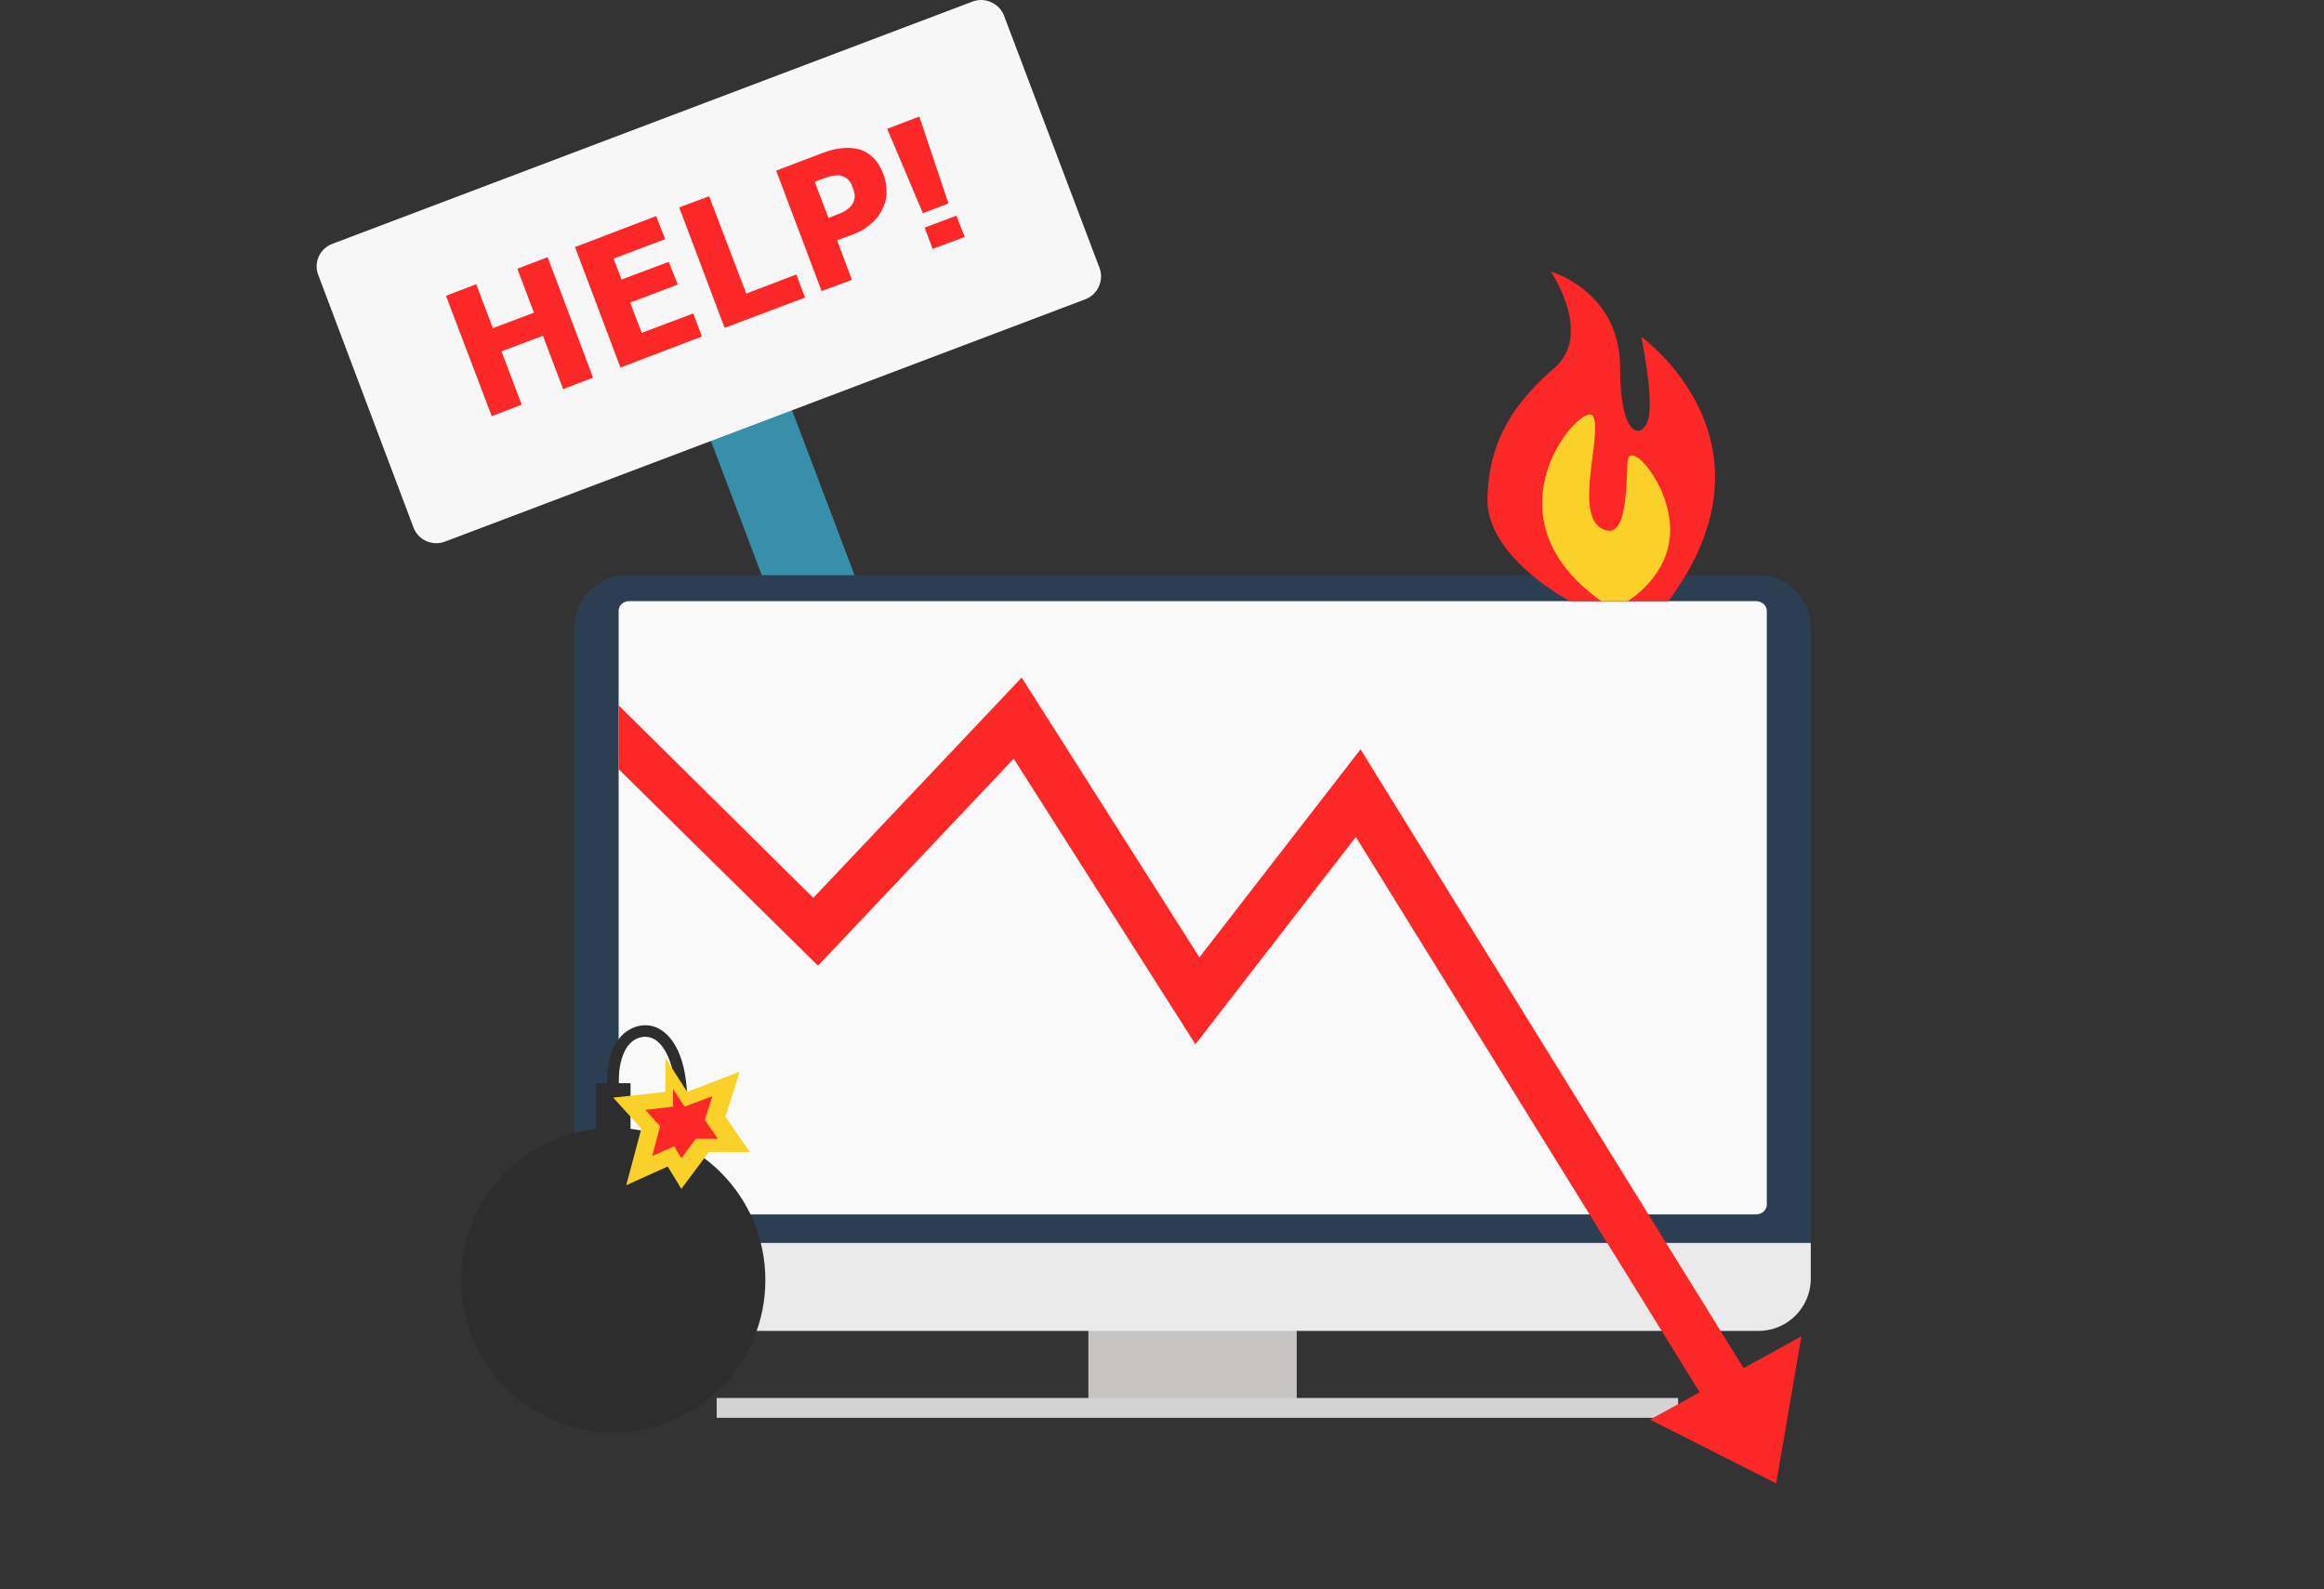
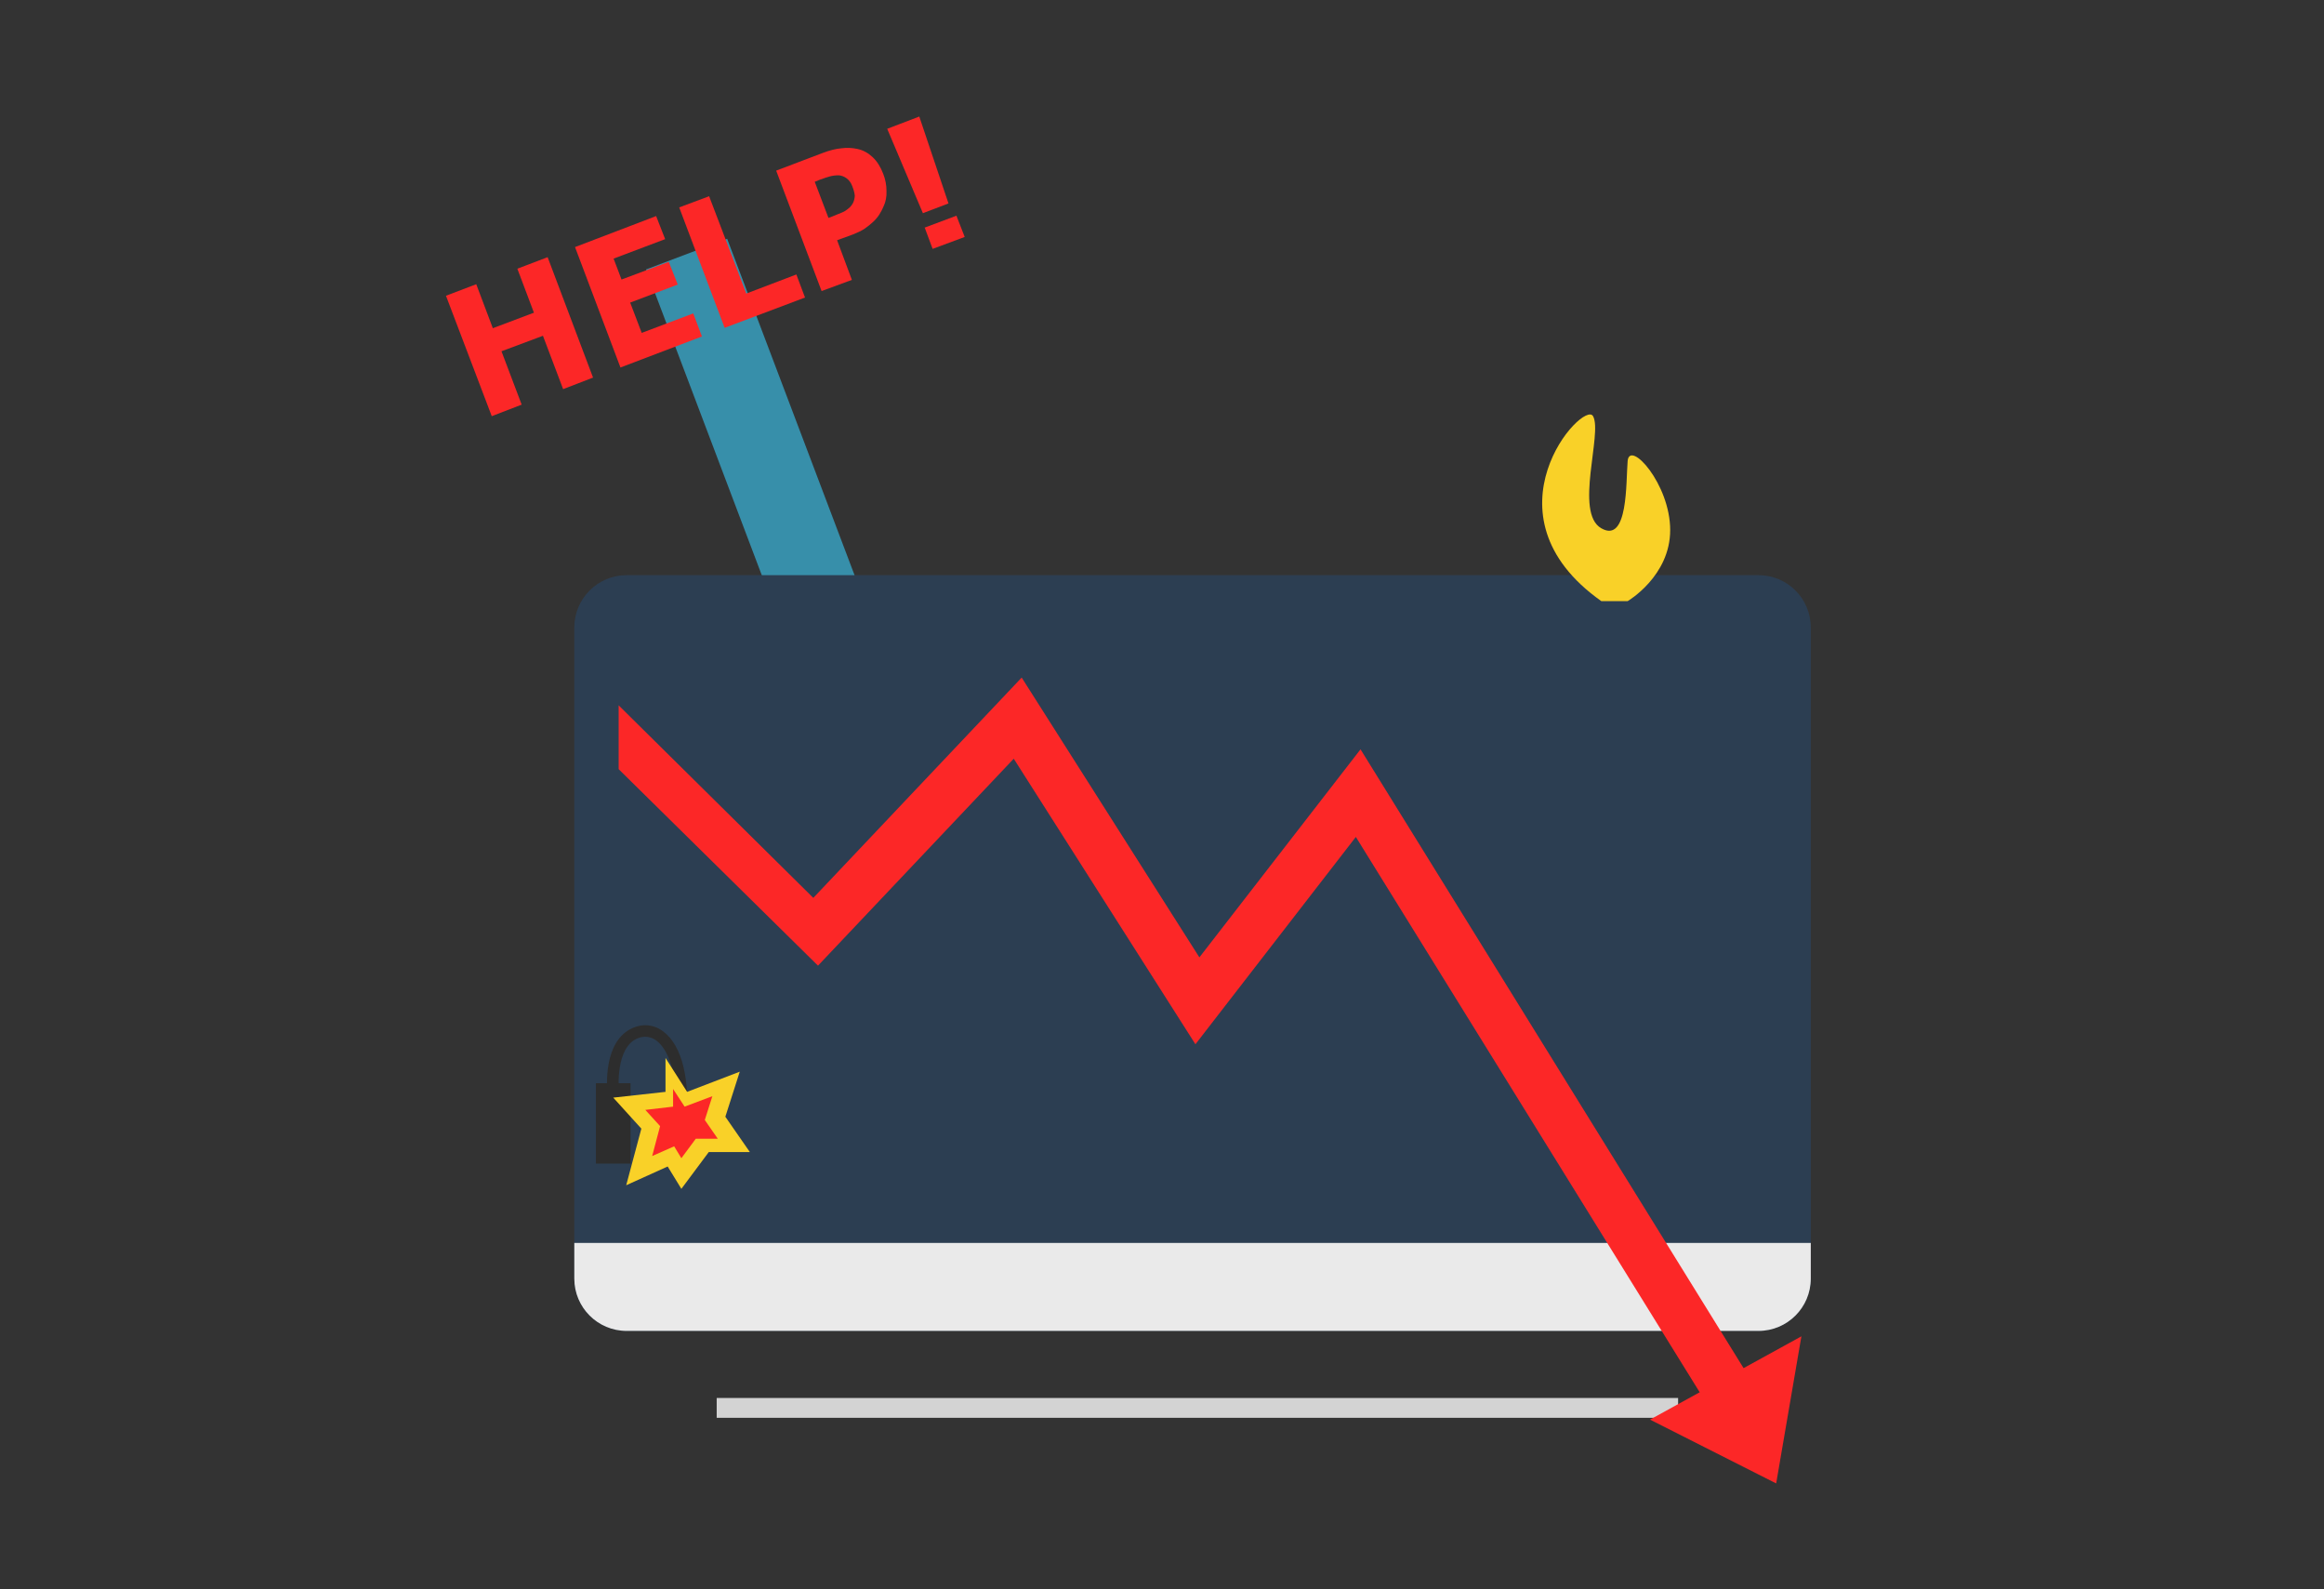
<svg xmlns="http://www.w3.org/2000/svg" width="550" height="376" viewBox="0 0 550 376" fill="none">
  <rect x="0" y="0" width="550" height="376" fill="#333333" stroke="none" />
  <path d="M229.675 208.527L210.479 215.864L152.893 63.75L172.088 56.498L229.675 208.527Z" fill="#378FAA" />
-   <path d="M256.804 70.831L105.288 128.161C102.387 129.27 98.974 127.82 97.865 124.834L75.343 65.115C74.148 62.129 75.684 58.801 78.67 57.692L230.186 0.362C233.087 -0.747 236.5 0.788 237.609 3.689L260.217 63.408C261.326 66.394 259.79 69.722 256.804 70.831Z" fill="#F7F7F7" />
  <path d="M140.351 89.344L133.27 92.074L128.493 79.448L118.682 83.116L123.459 95.743L116.378 98.473L105.543 69.978L112.71 67.248L116.634 77.656L126.36 73.988L122.436 63.58L129.602 60.85L140.351 89.344Z" fill="#FC2727" />
  <path d="M146.835 86.955L136.086 58.46L155.281 51.123L157.414 56.583L145.214 61.19L147.091 66.138L158.267 61.958L160.4 67.333L149.139 71.598L151.869 78.765L164.069 74.158L166.116 79.618L146.835 86.955Z" fill="#FC2727" />
  <path d="M190.516 70.403L171.491 77.569L160.741 49.074L167.822 46.43L176.61 69.464L188.468 64.943L190.516 70.403Z" fill="#FC2727" />
  <path fill-rule="evenodd" clip-rule="evenodd" d="M209.029 41.142C209.541 42.45 209.797 43.786 209.797 45.151C209.854 46.516 209.626 47.739 209.114 48.82C208.83 49.502 208.489 50.156 208.091 50.782C207.636 51.464 207.124 52.062 206.555 52.574C205.929 53.142 205.247 53.683 204.507 54.194C203.768 54.65 202.886 55.076 201.863 55.474L198.109 56.839L201.607 66.224L194.44 68.868L183.691 40.374L194.696 36.193C196.346 35.568 197.825 35.198 199.133 35.084C200.441 34.914 201.72 34.971 202.972 35.255C204.28 35.539 205.474 36.193 206.555 37.217C207.579 38.184 208.403 39.492 209.029 41.142ZM201.692 44.042C201.408 43.246 200.953 42.62 200.327 42.165C199.758 41.767 199.161 41.54 198.535 41.483C197.739 41.483 197.028 41.568 196.403 41.739C195.777 41.909 194.924 42.194 193.843 42.592L192.819 43.018L196.061 51.55L196.573 51.379C197.256 51.095 197.881 50.839 198.45 50.611C199.076 50.384 199.588 50.156 199.986 49.929C200.327 49.701 200.697 49.417 201.095 49.076C201.436 48.734 201.692 48.393 201.863 48.052C202.147 47.426 202.289 46.829 202.289 46.26C202.232 45.635 202.033 44.895 201.692 44.042Z" fill="#FC2727" />
  <path d="M217.56 27.576L224.47 48.137L218.413 50.44L209.967 30.477L217.56 27.576ZM228.309 56.071L220.716 58.886L218.839 53.853L226.347 51.037L228.309 56.071Z" fill="#FC2727" />
  <path d="M416.17 314.911H148.285C141.46 314.911 135.915 309.365 135.915 302.54V148.464C135.915 141.639 141.46 136.094 148.285 136.094H416.17C422.995 136.094 428.54 141.639 428.54 148.464V302.54C428.54 309.365 422.995 314.911 416.17 314.911Z" fill="#2C3E52" />
-   <path d="M306.884 333.083H257.573V310.219H306.884V333.083Z" fill="#C6C5C4" />
  <path d="M397.144 335.473H169.613V330.781H397.144V335.473Z" fill="#D3D3D3" />
-   <path d="M415.573 287.355H148.883C147.518 287.355 146.409 286.331 146.409 285.051V144.54C146.409 143.26 147.518 142.236 148.883 142.236H415.573C416.938 142.236 418.132 143.26 418.132 144.54V285.051C418.132 286.331 416.938 287.355 415.573 287.355Z" fill="#F9F9F9" />
  <path d="M135.916 294.096V302.542C135.916 309.367 141.461 314.912 148.286 314.912H416.171C422.996 314.912 428.541 309.367 428.541 302.542V294.096H135.916Z" fill="#EAEAEA" />
  <path d="M407.895 338.544L320.875 198.033L282.911 247.088L239.913 179.52L193.588 228.49L146.409 181.994V166.893L192.478 212.451L241.79 160.324L283.849 226.527L321.984 177.302L417.962 332.316L407.895 338.544Z" fill="#FC2727" />
  <path d="M426.322 316.191L390.49 335.899L420.35 350.999L426.322 316.191Z" fill="#FC2727" />
-   <path d="M181.132 302.883C181.132 322.761 165.007 338.885 145.129 338.885C125.251 338.885 109.127 322.761 109.127 302.883C109.127 283.005 125.251 266.881 145.129 266.881C165.007 266.881 181.132 283.005 181.132 302.883Z" fill="#2D2D2D" />
  <path d="M149.224 275.326H141.034V256.301H149.224V275.326Z" fill="#2D2D2D" />
  <path d="M162.533 264.322L159.803 264.151C160.656 250.331 156.22 246.662 154.855 245.894C153.319 245.041 151.613 245.126 149.992 246.15C145.47 249.222 146.494 258.606 146.494 258.691L143.764 259.033C143.764 258.521 142.484 247.942 148.456 243.932C150.93 242.311 153.746 242.141 156.135 243.506C160.827 246.236 163.216 253.743 162.533 264.322Z" fill="#2D2D2D" />
  <path d="M151.783 267.052L145.129 259.715L157.499 258.35V250.33L162.618 258.35L175.074 253.572L171.661 264.236L177.463 272.597H167.737L161.253 281.299L158.011 276.009L148.2 280.446L151.783 267.052Z" fill="#F9D128" />
  <path d="M156.22 266.455L152.722 262.616L159.291 261.848V257.668L162.021 261.848L168.59 259.374L166.798 265.005L169.87 269.441H164.666L161.253 274.048L159.547 271.233L154.343 273.536L156.22 266.455Z" fill="#FC2727" />
-   <path d="M371.551 142.238C371.551 142.238 351.503 131.83 352.015 117.668C352.441 103.591 358.84 94.889 367.968 86.955C377.011 78.936 367.03 64.262 367.03 64.262C367.03 64.262 383.41 68.869 383.41 86.955C383.41 104.956 389.296 103.847 390.235 98.472C391.173 93.098 388.443 79.704 388.443 79.704C388.443 79.704 422.995 104.359 394.842 142.238H371.551Z" fill="#FC2727" />
  <path d="M385.201 142.237C385.201 142.237 395.268 136.35 395.268 125.43C395.268 114.51 385.713 104.016 385.201 109.05C384.775 113.998 385.372 128.672 378.973 125.004C372.49 121.335 379.315 102.481 377.011 98.471C374.793 94.461 349.882 121.676 378.973 142.237H385.201Z" fill="#F9D128" />
</svg>